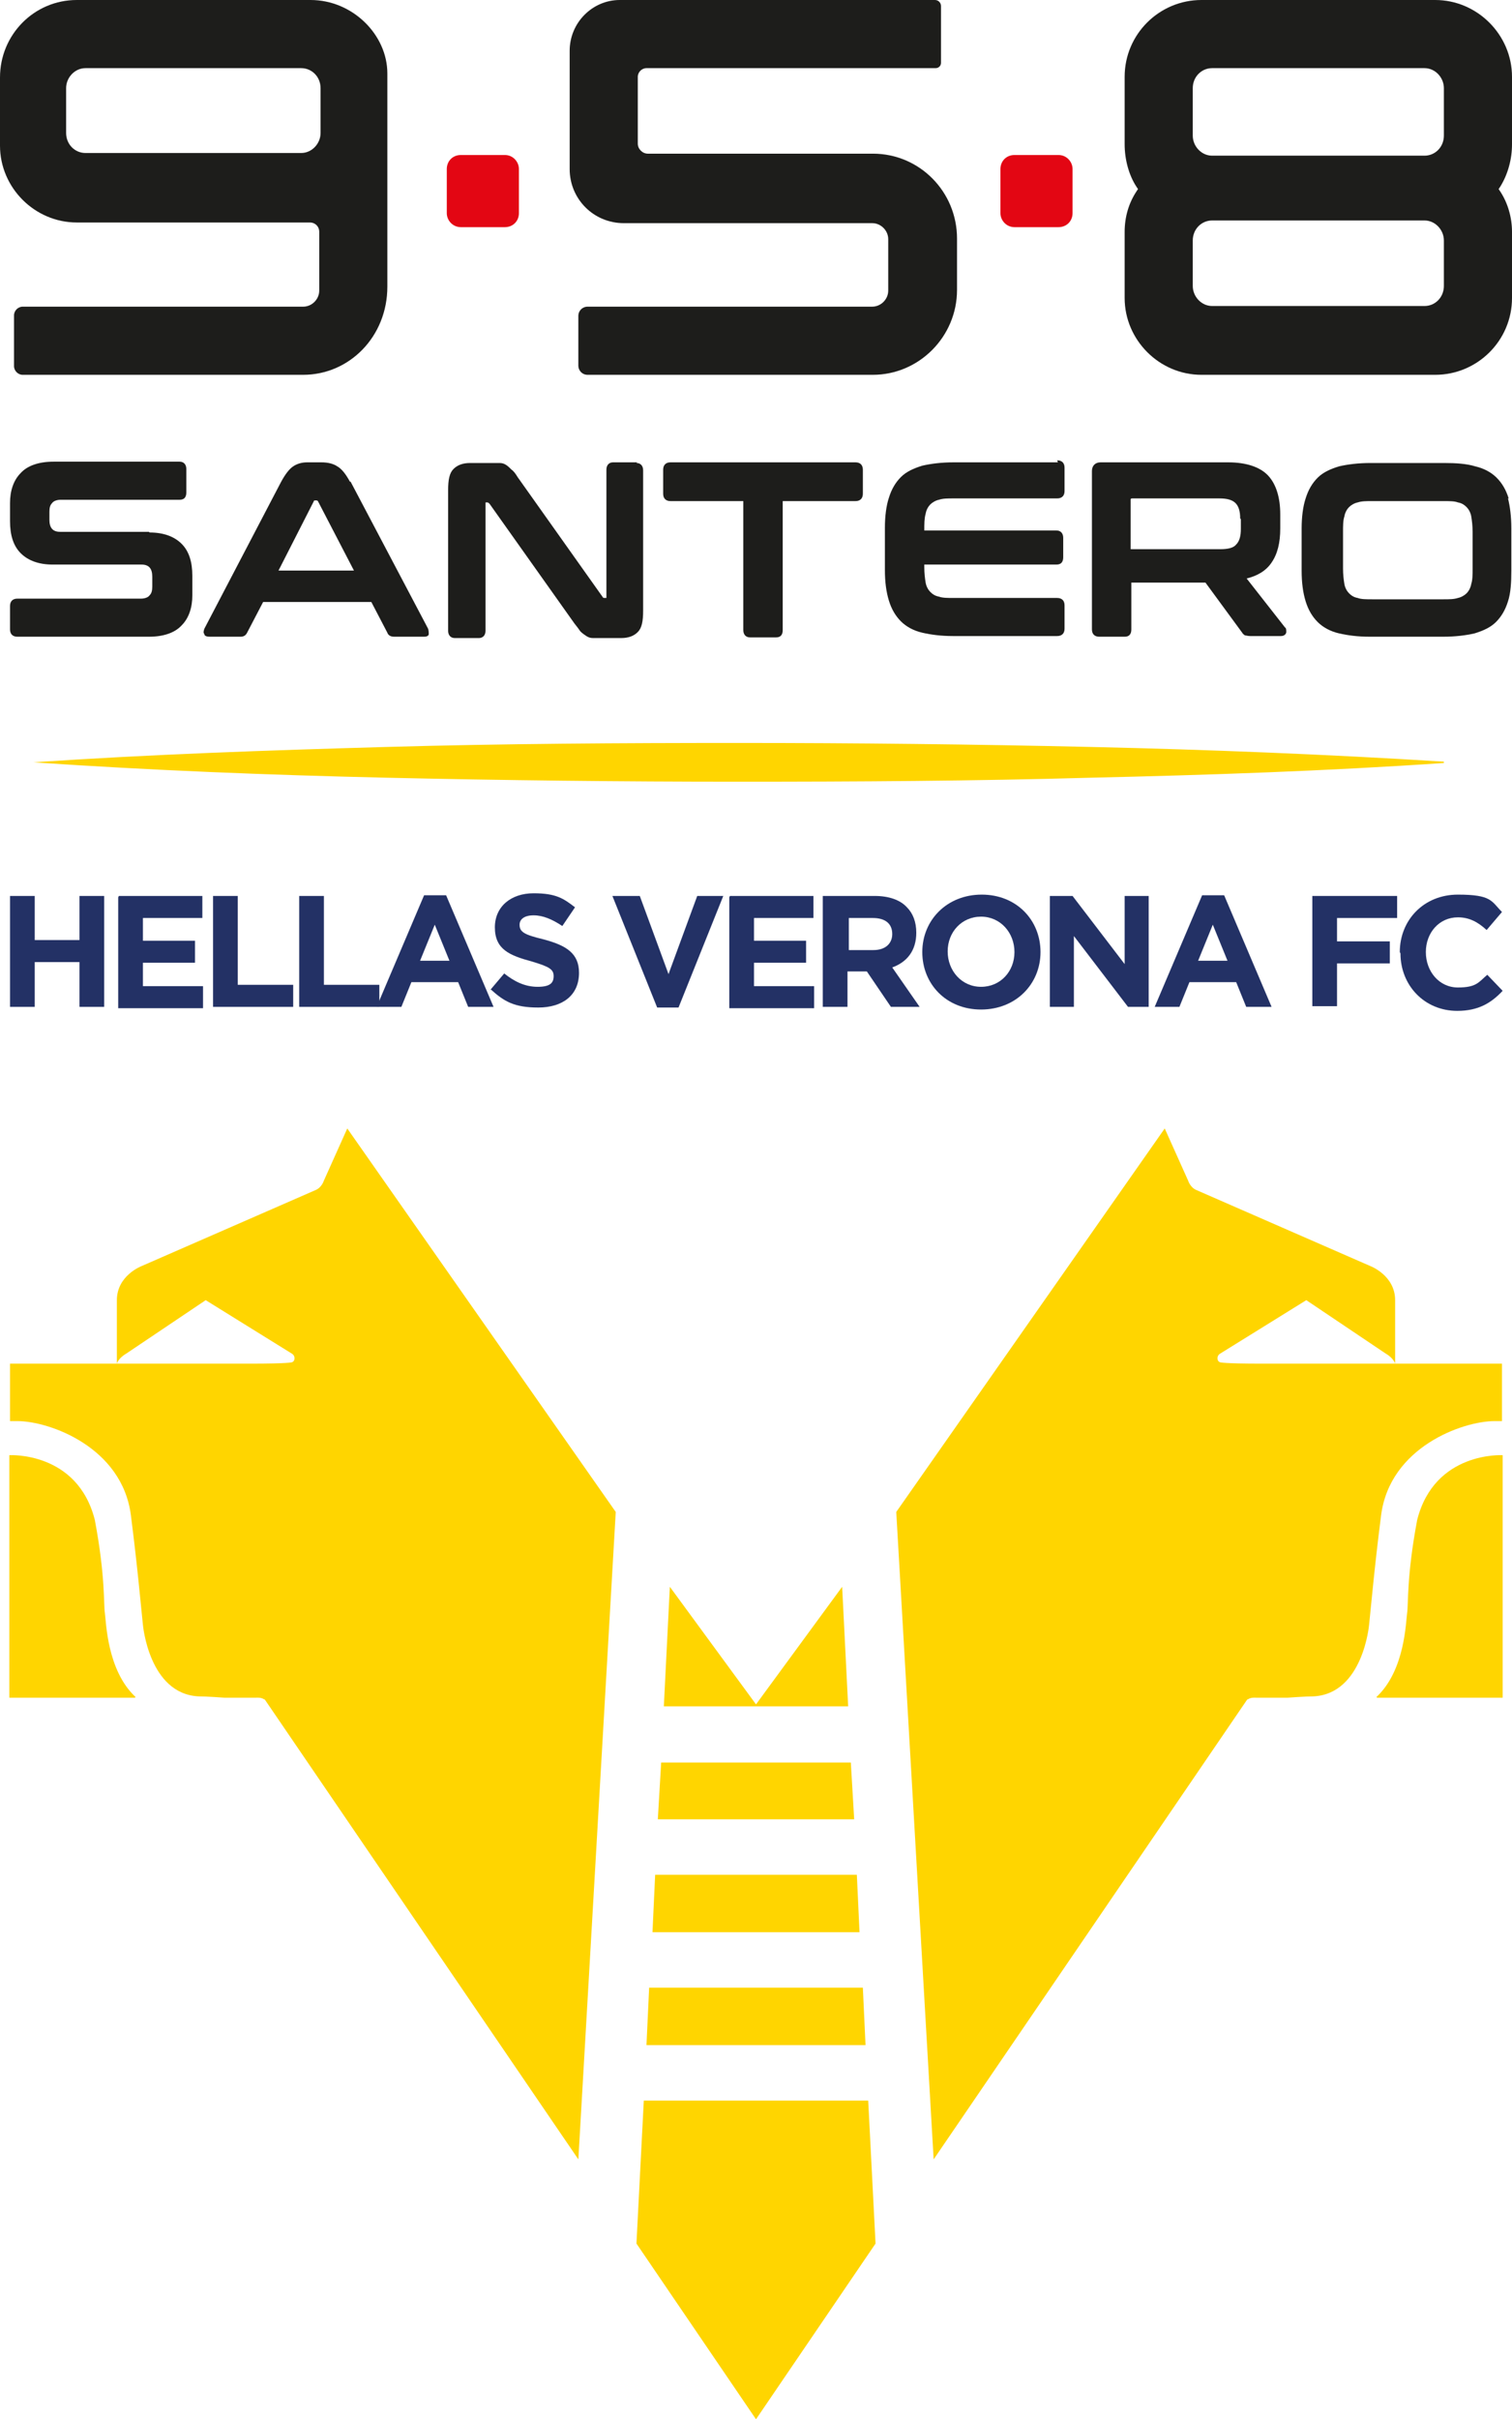
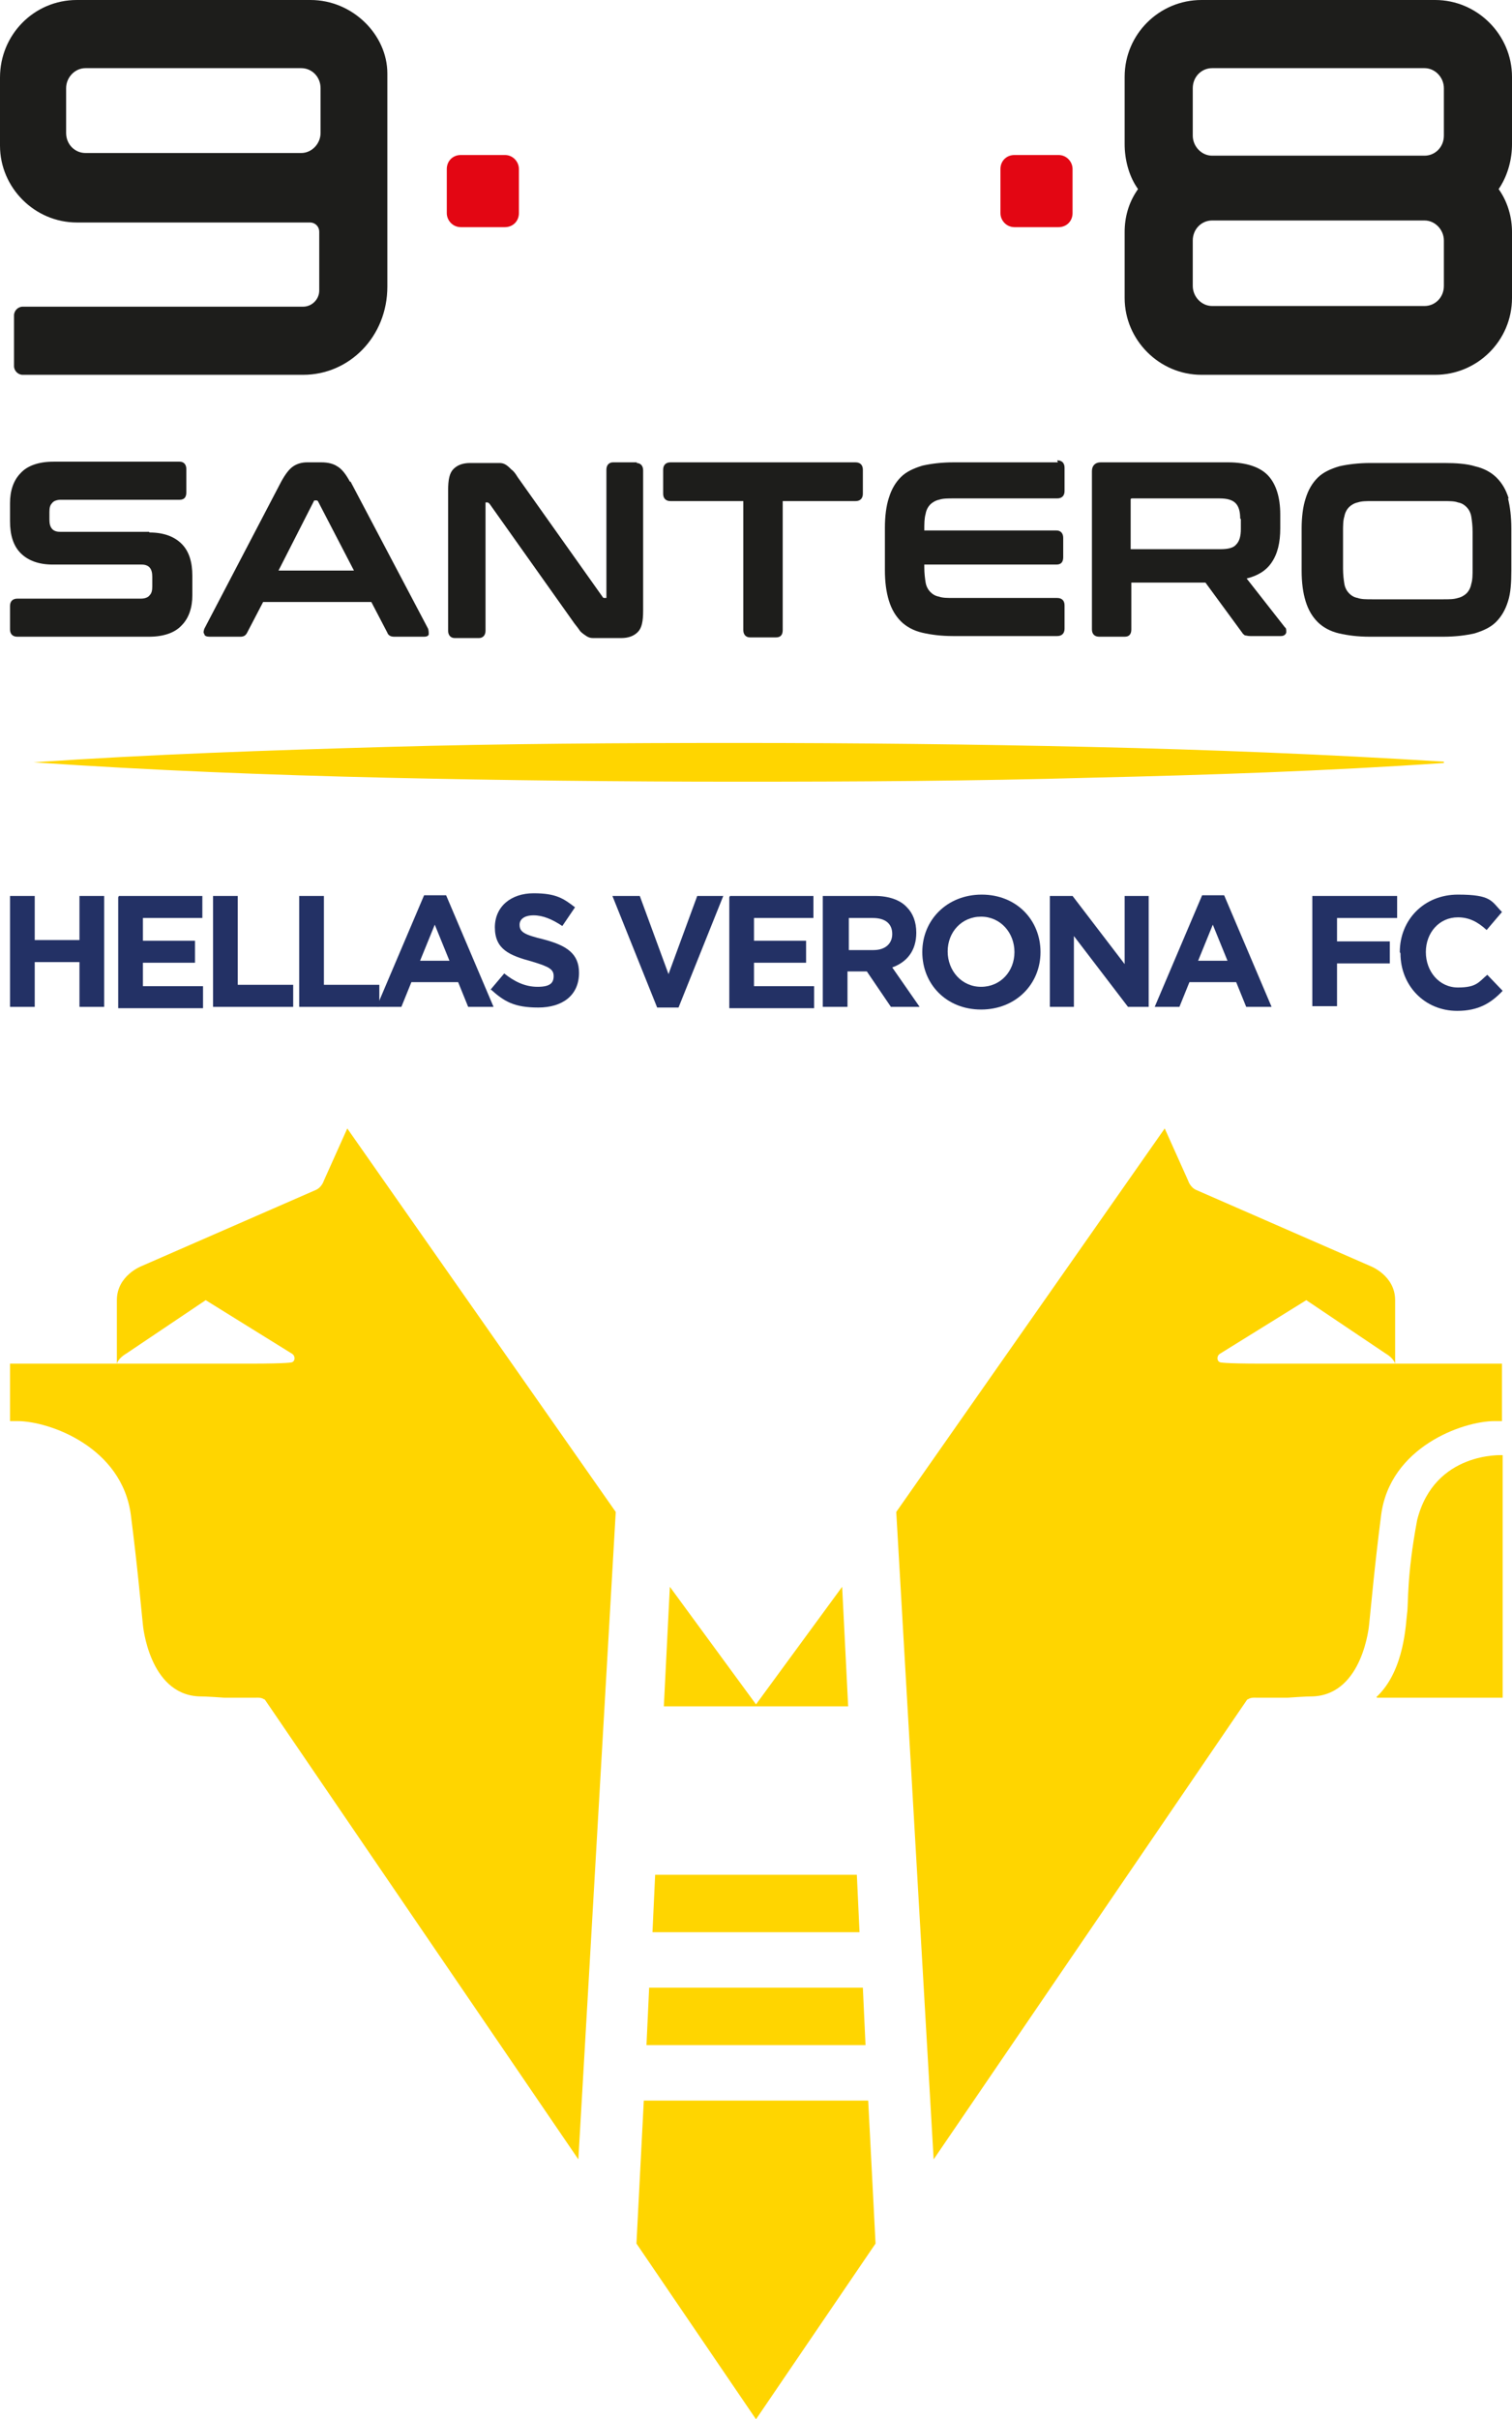
<svg xmlns="http://www.w3.org/2000/svg" id="Livello_1" version="1.1" viewBox="0 0 226.4 362.1">
  <defs>
    <style>
      .st0 {
        fill: #1d1d1b;
      }

      .st1 {
        fill: #233165;
      }

      .st2 {
        fill: #e30613;
      }

      .st3 {
        fill: #ffd500;
      }
    </style>
  </defs>
  <g>
    <path class="st0" d="M22.3,79.6h-13.3c-1.1,0-1.6-.6-1.6-1.8v-1.2c0-.6.1-1,.4-1.3.2-.3.7-.5,1.3-.5h17.8c.7,0,1-.4,1-1.1v-3.5c0-.7-.4-1.1-1-1.1H8c-2.2,0-3.9.6-4.9,1.7-1.1,1.1-1.6,2.7-1.6,4.5v2.7c0,2.1.5,3.7,1.6,4.8,1.1,1.1,2.7,1.7,4.8,1.7h13.3c1.1,0,1.6.6,1.6,1.8v1.5c0,.6-.1,1-.4,1.3-.2.3-.7.5-1.3.5H2.6c-.7,0-1.1.4-1.1,1.1v3.5c0,.7.4,1.1,1.1,1.1h19.7c2.2,0,3.9-.6,4.9-1.7,1.1-1.1,1.6-2.7,1.6-4.5v-2.9c0-2.1-.5-3.7-1.6-4.8-1.1-1.1-2.7-1.7-4.8-1.7Z" />
    <path class="st0" d="M52.4,72.1h0c-.6-1.1-1.2-1.9-1.9-2.3-.6-.4-1.4-.6-2.4-.6h-2.1c-.8,0-1.5.2-2.1.6-.6.4-1.2,1.2-1.8,2.3l-11.5,22c-.1.3-.2.6,0,.8,0,.3.4.4.8.4h4.6c.5,0,.8-.2,1-.6l2.4-4.6h16.2l2.4,4.6c.1.3.4.6,1,.6h4.5c.5,0,.7-.2.7-.4,0-.2,0-.5-.1-.8l-11.6-22ZM53,85.4h-11.3l5.3-10.4c0-.1.1-.1.2-.1h.2c0,0,.1,0,.2.1l5.4,10.4Z" />
    <path class="st0" d="M95.4,69.2h-3.6c-.6,0-1,.4-1,1.1v19.1c0,0,0,.1,0,.1h-.3c-.1,0-.2,0-.3-.2l-12.7-17.9c-.3-.5-.6-.9-.9-1.1-.3-.3-.5-.5-.8-.7-.3-.2-.6-.3-1-.3-.4,0-.8,0-1.4,0h-3c-1.1,0-1.9.3-2.5.9-.6.6-.8,1.6-.8,3.2v21c0,.7.4,1.1,1,1.1h3.6c.6,0,1-.4,1-1.1v-19.1c0,0,0-.1,0-.1h.3s.1,0,.3.2l12.7,17.9c.4.5.7.9.9,1.2.3.3.6.5.9.7.3.2.6.3,1,.3.4,0,.8,0,1.3,0h2.9c1.1,0,1.9-.3,2.5-.9.6-.6.8-1.6.8-3.2v-21c0-.7-.4-1.1-1-1.1Z" />
    <path class="st0" d="M128.2,69.2h-27.8c-.7,0-1.1.4-1.1,1.1v3.6c0,.7.4,1.1,1.1,1.1h10.9v19.3c0,.7.4,1.1,1,1.1h3.9c.7,0,1-.4,1-1.1v-19.3h10.9c.7,0,1.1-.4,1.1-1.1v-3.6c0-.7-.4-1.1-1.1-1.1Z" />
    <path class="st0" d="M158.4,69.2h-15.6c-1.8,0-3.4.2-4.7.5-1.3.4-2.4.9-3.2,1.7-.8.8-1.4,1.8-1.8,3.1-.4,1.2-.6,2.8-.6,4.5v6.3c0,1.8.2,3.3.6,4.6.4,1.3,1,2.3,1.8,3.1.8.8,1.9,1.4,3.2,1.7,1.3.3,2.8.5,4.6.5h15.6c.7,0,1.1-.4,1.1-1.1v-3.5c0-.7-.4-1.1-1.1-1.1h-15.5c-.9,0-1.7,0-2.2-.2-.6-.1-1-.4-1.3-.7-.3-.3-.6-.8-.7-1.4-.1-.6-.2-1.4-.2-2.3v-.4h19.8c.7,0,1-.4,1-1.1v-2.9c0-.7-.4-1.1-1-1.1h-19.8c0-1,0-1.8.2-2.5.1-.6.4-1.1.7-1.4.3-.3.8-.6,1.3-.7.6-.2,1.3-.2,2.2-.2h15.5c.7,0,1.1-.4,1.1-1.1v-3.5c0-.7-.4-1.1-1.1-1.1Z" />
    <path class="st0" d="M186.6,86.6c1.7-.4,3-1.2,3.8-2.4.9-1.3,1.3-3,1.3-5.1v-2.1c0-2.5-.6-4.5-1.8-5.8-1.2-1.3-3.3-2-6-2h-19.1c-.8,0-1.3.5-1.3,1.3v23.7c0,.7.4,1.1,1.1,1.1h3.8c.7,0,1-.4,1-1.1v-7h11.1l5.5,7.5c.1.2.3.3.4.4.2,0,.4.1.8.1h4.6c.6,0,.8-.4.8-.6,0-.3,0-.6-.2-.7l-5.8-7.4ZM185.8,77.7v1.5c0,1-.2,1.8-.7,2.3-.4.5-1.2.7-2.4.7h-13.4v-7.4c0-.1,0-.2.2-.2h13.1c1.1,0,1.9.2,2.4.7.5.5.7,1.3.7,2.3Z" />
    <path class="st0" d="M225.9,74.6c-.4-1.3-1-2.3-1.8-3.1-.8-.8-1.9-1.4-3.2-1.7-1.3-.4-2.9-.5-4.7-.5h-11c-1.8,0-3.4.2-4.7.5-1.3.4-2.4.9-3.2,1.7-.8.8-1.4,1.8-1.8,3.1-.4,1.2-.6,2.8-.6,4.5v6.3c0,1.8.2,3.3.6,4.6.4,1.3,1,2.3,1.8,3.1.8.8,1.9,1.4,3.2,1.7,1.3.3,2.8.5,4.6.5h11c1.8,0,3.4-.2,4.7-.5,1.3-.4,2.4-.9,3.2-1.7.8-.8,1.4-1.8,1.8-3.1.4-1.2.5-2.8.5-4.6v-6.3c0-1.8-.2-3.3-.5-4.5ZM220.3,87.4c-.1.6-.4,1.1-.7,1.4-.3.3-.8.6-1.3.7-.6.2-1.3.2-2.2.2h-10.6c-.9,0-1.7,0-2.2-.2-.6-.1-1-.4-1.3-.7-.3-.3-.6-.8-.7-1.4-.1-.6-.2-1.4-.2-2.3v-5.5c0-.9,0-1.7.2-2.3.1-.6.4-1.1.7-1.4.3-.3.8-.6,1.3-.7.6-.2,1.3-.2,2.2-.2h10.6c.9,0,1.7,0,2.2.2.6.1,1,.4,1.3.7.3.3.6.8.7,1.4.1.6.2,1.4.2,2.3v5.5c0,.9,0,1.7-.2,2.3Z" />
    <path class="st0" d="M179.9,56.1c-6.3,0-11.5-5.2-11.5-11.5v-9.9c0-2.2.6-4.3,1.8-6.1l.2-.3-.2-.3c-1.2-1.8-1.8-4.2-1.8-6.4v-10.1c0-6.4,5.2-11.5,11.5-11.5h35c6.3,0,11.5,5.2,11.5,11.5v10.1c0,2.2-.6,4.5-1.8,6.4l-.2.3.2.3c1.2,1.8,1.8,4,1.8,6.1v9.9c0,6.4-5.2,11.5-11.5,11.5h-35ZM181.5,33c-1.6,0-2.9,1.3-2.9,3v6.8c0,1.6,1.3,3,2.9,3h31.8c1.6,0,2.9-1.3,2.9-3v-6.8c0-1.6-1.3-3-2.9-3h-31.8ZM181.5,10.2c-1.6,0-2.9,1.3-2.9,3v7.1c0,1.6,1.3,3,2.9,3h31.8c1.6,0,2.9-1.3,2.9-3v-7.1c0-1.6-1.3-3-2.9-3h-31.8Z" />
    <path class="st0" d="M3.4,56.1c-.7,0-1.3-.6-1.3-1.3v-7.6c0-.7.6-1.3,1.3-1.3h42c1.3,0,2.4-1.1,2.4-2.4v-8.8c0-.8-.6-1.4-1.4-1.4H11.5c-6.3,0-11.5-5.2-11.5-11.5v-10.2C0,5.2,5.1,0,11.5,0h35c6.3,0,11.5,5.2,11.5,11v31.9c0,7.5-5.7,13.2-12.6,13.2H3.4ZM12.8,10.2c-1.6,0-2.9,1.4-2.9,3v6.7c0,1.7,1.3,3,2.9,3h32.3c1.6,0,2.9-1.4,2.9-3v-6.7c0-1.7-1.3-3-2.9-3H12.8Z" />
    <path class="st2" d="M69,23.2h6.6c1.2,0,2.1,1,2.1,2.1v6.6c0,1.2-.9,2.1-2.1,2.1h-6.6c-1.2,0-2.1-1-2.1-2.1v-6.6c0-1.2.9-2.1,2.1-2.1Z" />
    <path class="st2" d="M151.9,23.2h6.6c1.2,0,2.1,1,2.1,2.1v6.6c0,1.2-.9,2.1-2.1,2.1h-6.6c-1.2,0-2.1-1-2.1-2.1v-6.6c0-1.2.9-2.1,2.1-2.1Z" />
-     <path class="st0" d="M88,56.1c-.8,0-1.4-.6-1.4-1.4v-7.4c0-.8.6-1.4,1.4-1.4h42.6c1.3,0,2.4-1.1,2.4-2.4v-7.7c0-1.3-1.1-2.4-2.4-2.4h-37.2c-4.5,0-8.1-3.6-8.1-8.1V7.6c0-4.2,3.4-7.6,7.5-7.6h47.2c.5,0,.9.4.9.9v8.5c0,.5-.4.8-.8.8h-43.3c-.7,0-1.3.6-1.3,1.3v10c0,.8.7,1.5,1.5,1.5h33.7c7,0,12.6,5.7,12.6,12.7v7.7c0,7-5.7,12.7-12.6,12.7h-42.6Z" />
  </g>
  <g>
    <g>
      <path class="st3" d="M39.6,254.3l47,68.9,5.6-96.9-40.2-57.4-3.5,7.8s-.3,1-1.2,1.4c-.9.4-26.1,11.4-26.1,11.4,0,0-3.7,1.4-3.7,5.1v9.5s.2-.8,1.4-1.5c1.2-.8,11.9-8,11.9-8l12.9,8s.4.2.4.7-.4.6-.4.6c0,0-.5.2-6.2.2H1.5v8.6h1.1c4.8,0,15.7,3.9,17,14.1,1,7.8,1.5,13.6,1.8,16.4,0,0,.9,10.3,8.3,10.7,1.2,0,3.9.2,3.9.2h4.7s.9-.1,1.3.3Z" />
-       <path class="st3" d="M20.3,254c-4.3-4-4.4-11.3-4.6-12.6-.2-1.2.1-5.4-1.5-13.9-2.6-10.3-12.8-9.7-12.8-9.7v36.3h18.8Z" />
      <path class="st3" d="M186.8,254.3l-47,68.9-5.6-96.9,40.2-57.4,3.5,7.8s.3,1,1.2,1.4c.9.4,26.1,11.4,26.1,11.4,0,0,3.7,1.4,3.7,5.1v9.5s-.2-.8-1.4-1.5c-1.2-.8-11.9-8-11.9-8l-12.9,8s-.4.2-.4.7.4.6.4.6c0,0,.5.2,6.2.2h36v8.6h-1.1c-4.8,0-15.7,3.9-17,14.1-1,7.8-1.5,13.6-1.8,16.4,0,0-.9,10.3-8.3,10.7-1.2,0-3.9.2-3.9.2h-4.7s-.9-.1-1.3.3Z" />
      <path class="st3" d="M206.1,254c4.3-4,4.4-11.3,4.6-12.6.2-1.2-.1-5.4,1.5-13.9,2.6-10.3,12.8-9.7,12.8-9.7v36.3h-18.8Z" />
      <polygon class="st3" points="130 314.4 113.2 314.4 96.4 314.4 95.3 335.8 113.2 362.1 131.1 335.8 130 314.4" />
      <polygon class="st3" points="100.3 237.5 99.4 255.4 113.2 255.4 113.2 255.4 127 255.4 126.1 237.5 113.2 255.1 100.3 237.5" />
-       <polygon class="st3" points="127.9 272.3 98.5 272.3 99 263.8 127.4 263.8 127.9 272.3" />
      <polygon class="st3" points="128.7 289.2 97.7 289.2 98.1 280.6 128.3 280.6 128.7 289.2" />
      <polygon class="st3" points="129.6 306.1 96.8 306.1 97.2 297.5 129.2 297.5 129.6 306.1" />
    </g>
    <g>
      <path class="st1" d="M1.5,134.1h3.7v6.6h6.7v-6.6h3.7v16.6h-3.7v-6.7h-6.7v6.7H1.5v-16.6Z" />
      <path class="st1" d="M17.8,134.1h12.5v3.3h-8.9v3.4h7.8v3.3h-7.8v3.5h9v3.3h-12.7v-16.6Z" />
      <path class="st1" d="M31.9,134.1h3.7v13.3h8.3v3.3h-12v-16.6Z" />
      <path class="st1" d="M44.8,134.1h3.7v13.3h8.3v3.3h-12v-16.6Z" />
      <path class="st1" d="M63.4,134h3.4l7.1,16.7h-3.8l-1.5-3.7h-7l-1.5,3.7h-3.7l7.1-16.7ZM67.3,143.8l-2.2-5.4-2.2,5.4h4.4Z" />
      <path class="st1" d="M73.3,148.3l2.2-2.6c1.5,1.2,3.1,2,5,2s2.4-.6,2.4-1.6h0c0-1-.6-1.4-3.3-2.2-3.3-.9-5.5-1.8-5.5-5.1h0c0-3.1,2.4-5.1,5.8-5.1s4.5.8,6.2,2.1l-1.9,2.8c-1.5-1-2.9-1.6-4.3-1.6s-2.1.6-2.1,1.4h0c0,1.1.7,1.5,3.6,2.2,3.4.9,5.3,2.1,5.3,5h0c0,3.4-2.5,5.2-6.1,5.2s-5.1-.9-7.1-2.7Z" />
      <path class="st1" d="M91.8,134.1h4l4.3,11.7,4.3-11.7h3.9l-6.7,16.7h-3.2l-6.7-16.7Z" />
      <path class="st1" d="M109.3,134.1h12.5v3.3h-8.9v3.4h7.8v3.3h-7.8v3.5h9v3.3h-12.7v-16.6Z" />
      <path class="st1" d="M123.4,134.1h7.6c2.1,0,3.8.6,4.8,1.7.9.9,1.4,2.2,1.4,3.8h0c0,2.7-1.4,4.4-3.6,5.2l4.1,5.9h-4.3l-3.6-5.3h-2.9v5.3h-3.7v-16.6ZM130.8,142.2c1.8,0,2.8-1,2.8-2.4h0c0-1.6-1.1-2.4-2.9-2.4h-3.6v4.8h3.7Z" />
      <path class="st1" d="M138.1,142.5h0c0-4.8,3.7-8.6,8.9-8.6s8.8,3.8,8.8,8.6h0c0,4.8-3.7,8.6-8.9,8.6s-8.8-3.8-8.8-8.6ZM151.9,142.5h0c0-2.9-2.1-5.3-5-5.3s-5,2.3-5,5.2h0c0,2.9,2.1,5.3,5,5.3s5-2.3,5-5.2Z" />
      <path class="st1" d="M157.2,134.1h3.4l7.8,10.2v-10.2h3.6v16.6h-3.1l-8.1-10.6v10.6h-3.6v-16.6Z" />
      <path class="st1" d="M179.9,134h3.4l7.1,16.7h-3.8l-1.5-3.7h-7l-1.5,3.7h-3.7l7.1-16.7ZM183.8,143.8l-2.2-5.4-2.2,5.4h4.4Z" />
      <path class="st1" d="M196.5,134.1h12.7v3.3h-9v3.5h7.9v3.3h-7.9v6.4h-3.7v-16.6Z" />
      <path class="st1" d="M209.6,142.5h0c0-4.8,3.6-8.6,8.7-8.6s5,1,6.6,2.6l-2.3,2.7c-1.3-1.2-2.6-1.9-4.3-1.9-2.8,0-4.8,2.3-4.8,5.2h0c0,2.9,2,5.3,4.8,5.3s3.1-.8,4.4-1.9l2.3,2.4c-1.7,1.8-3.6,3-6.8,3-4.9,0-8.5-3.8-8.5-8.6Z" />
    </g>
  </g>
  <path class="st3" d="M216.2,114.2c-17.6,1.2-35.2,1.8-52.8,2.2-17.6.5-35.2.6-52.8.6-17.6,0-35.2-.2-52.8-.6-17.6-.4-35.2-1.1-52.8-2.3,17.6-1.2,35.2-1.8,52.8-2.3,17.6-.5,35.2-.6,52.8-.6,17.6,0,35.2.2,52.8.6,17.6.4,35.2,1.1,52.8,2.2Z" />
</svg>